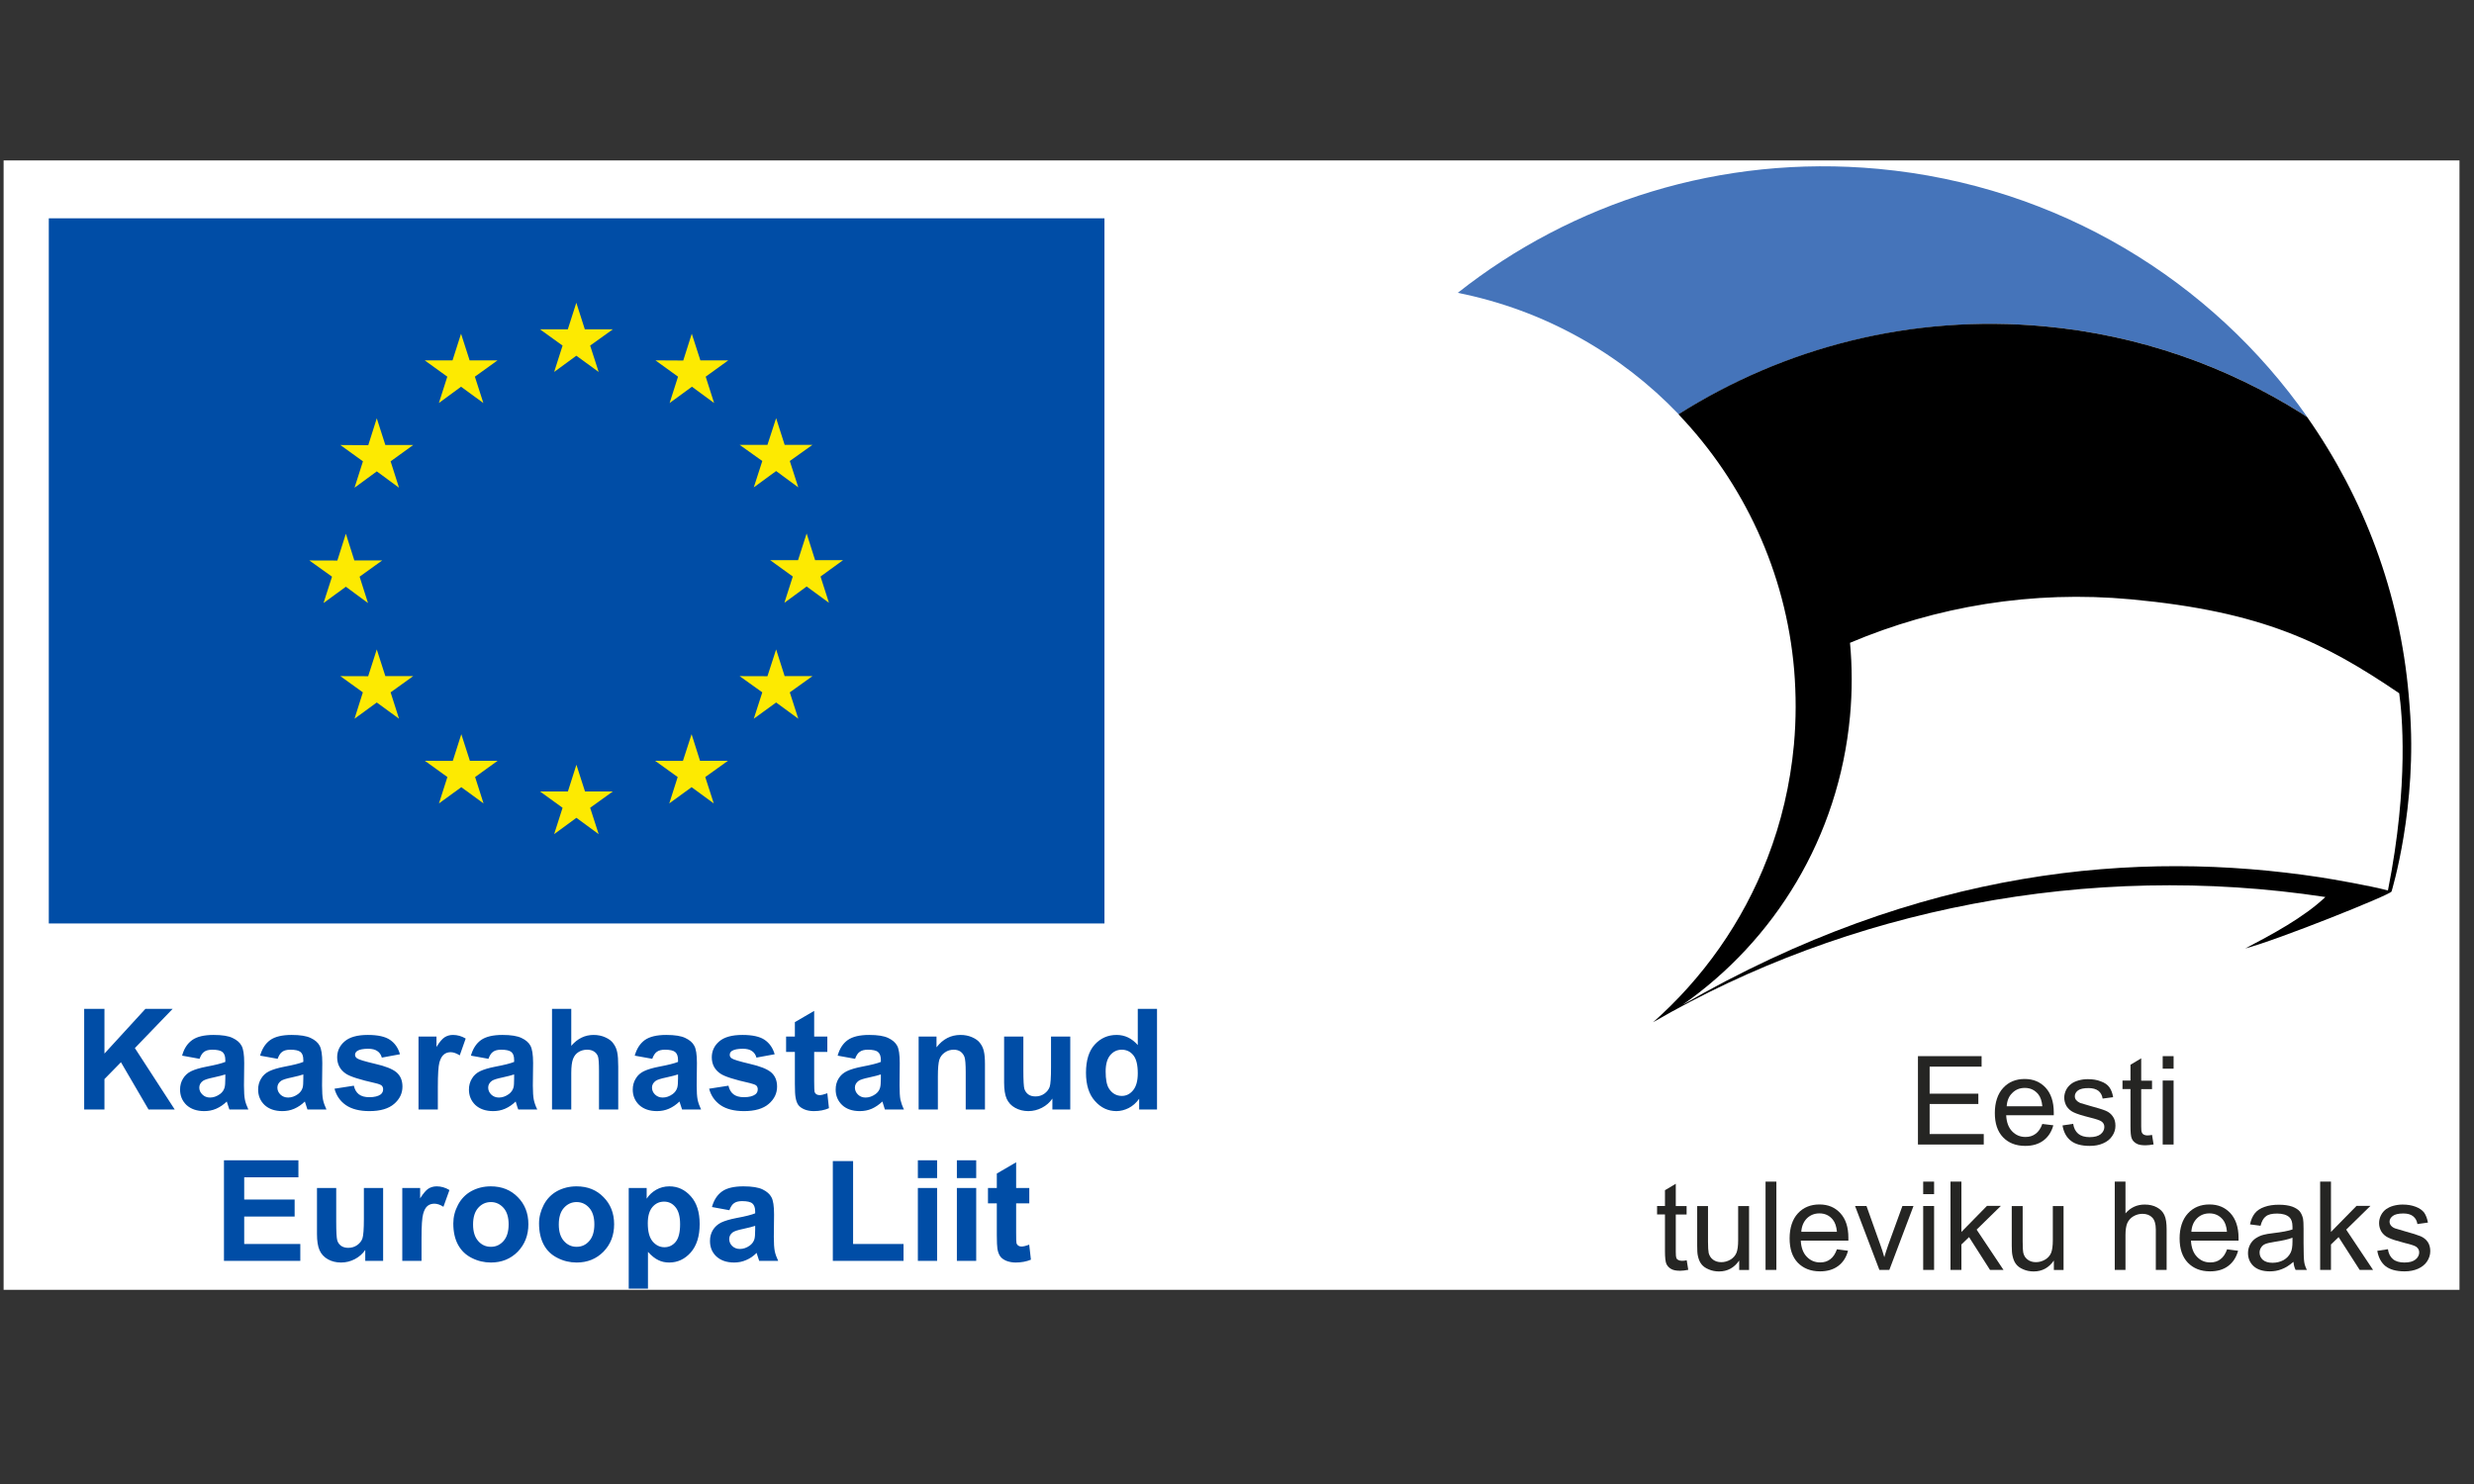
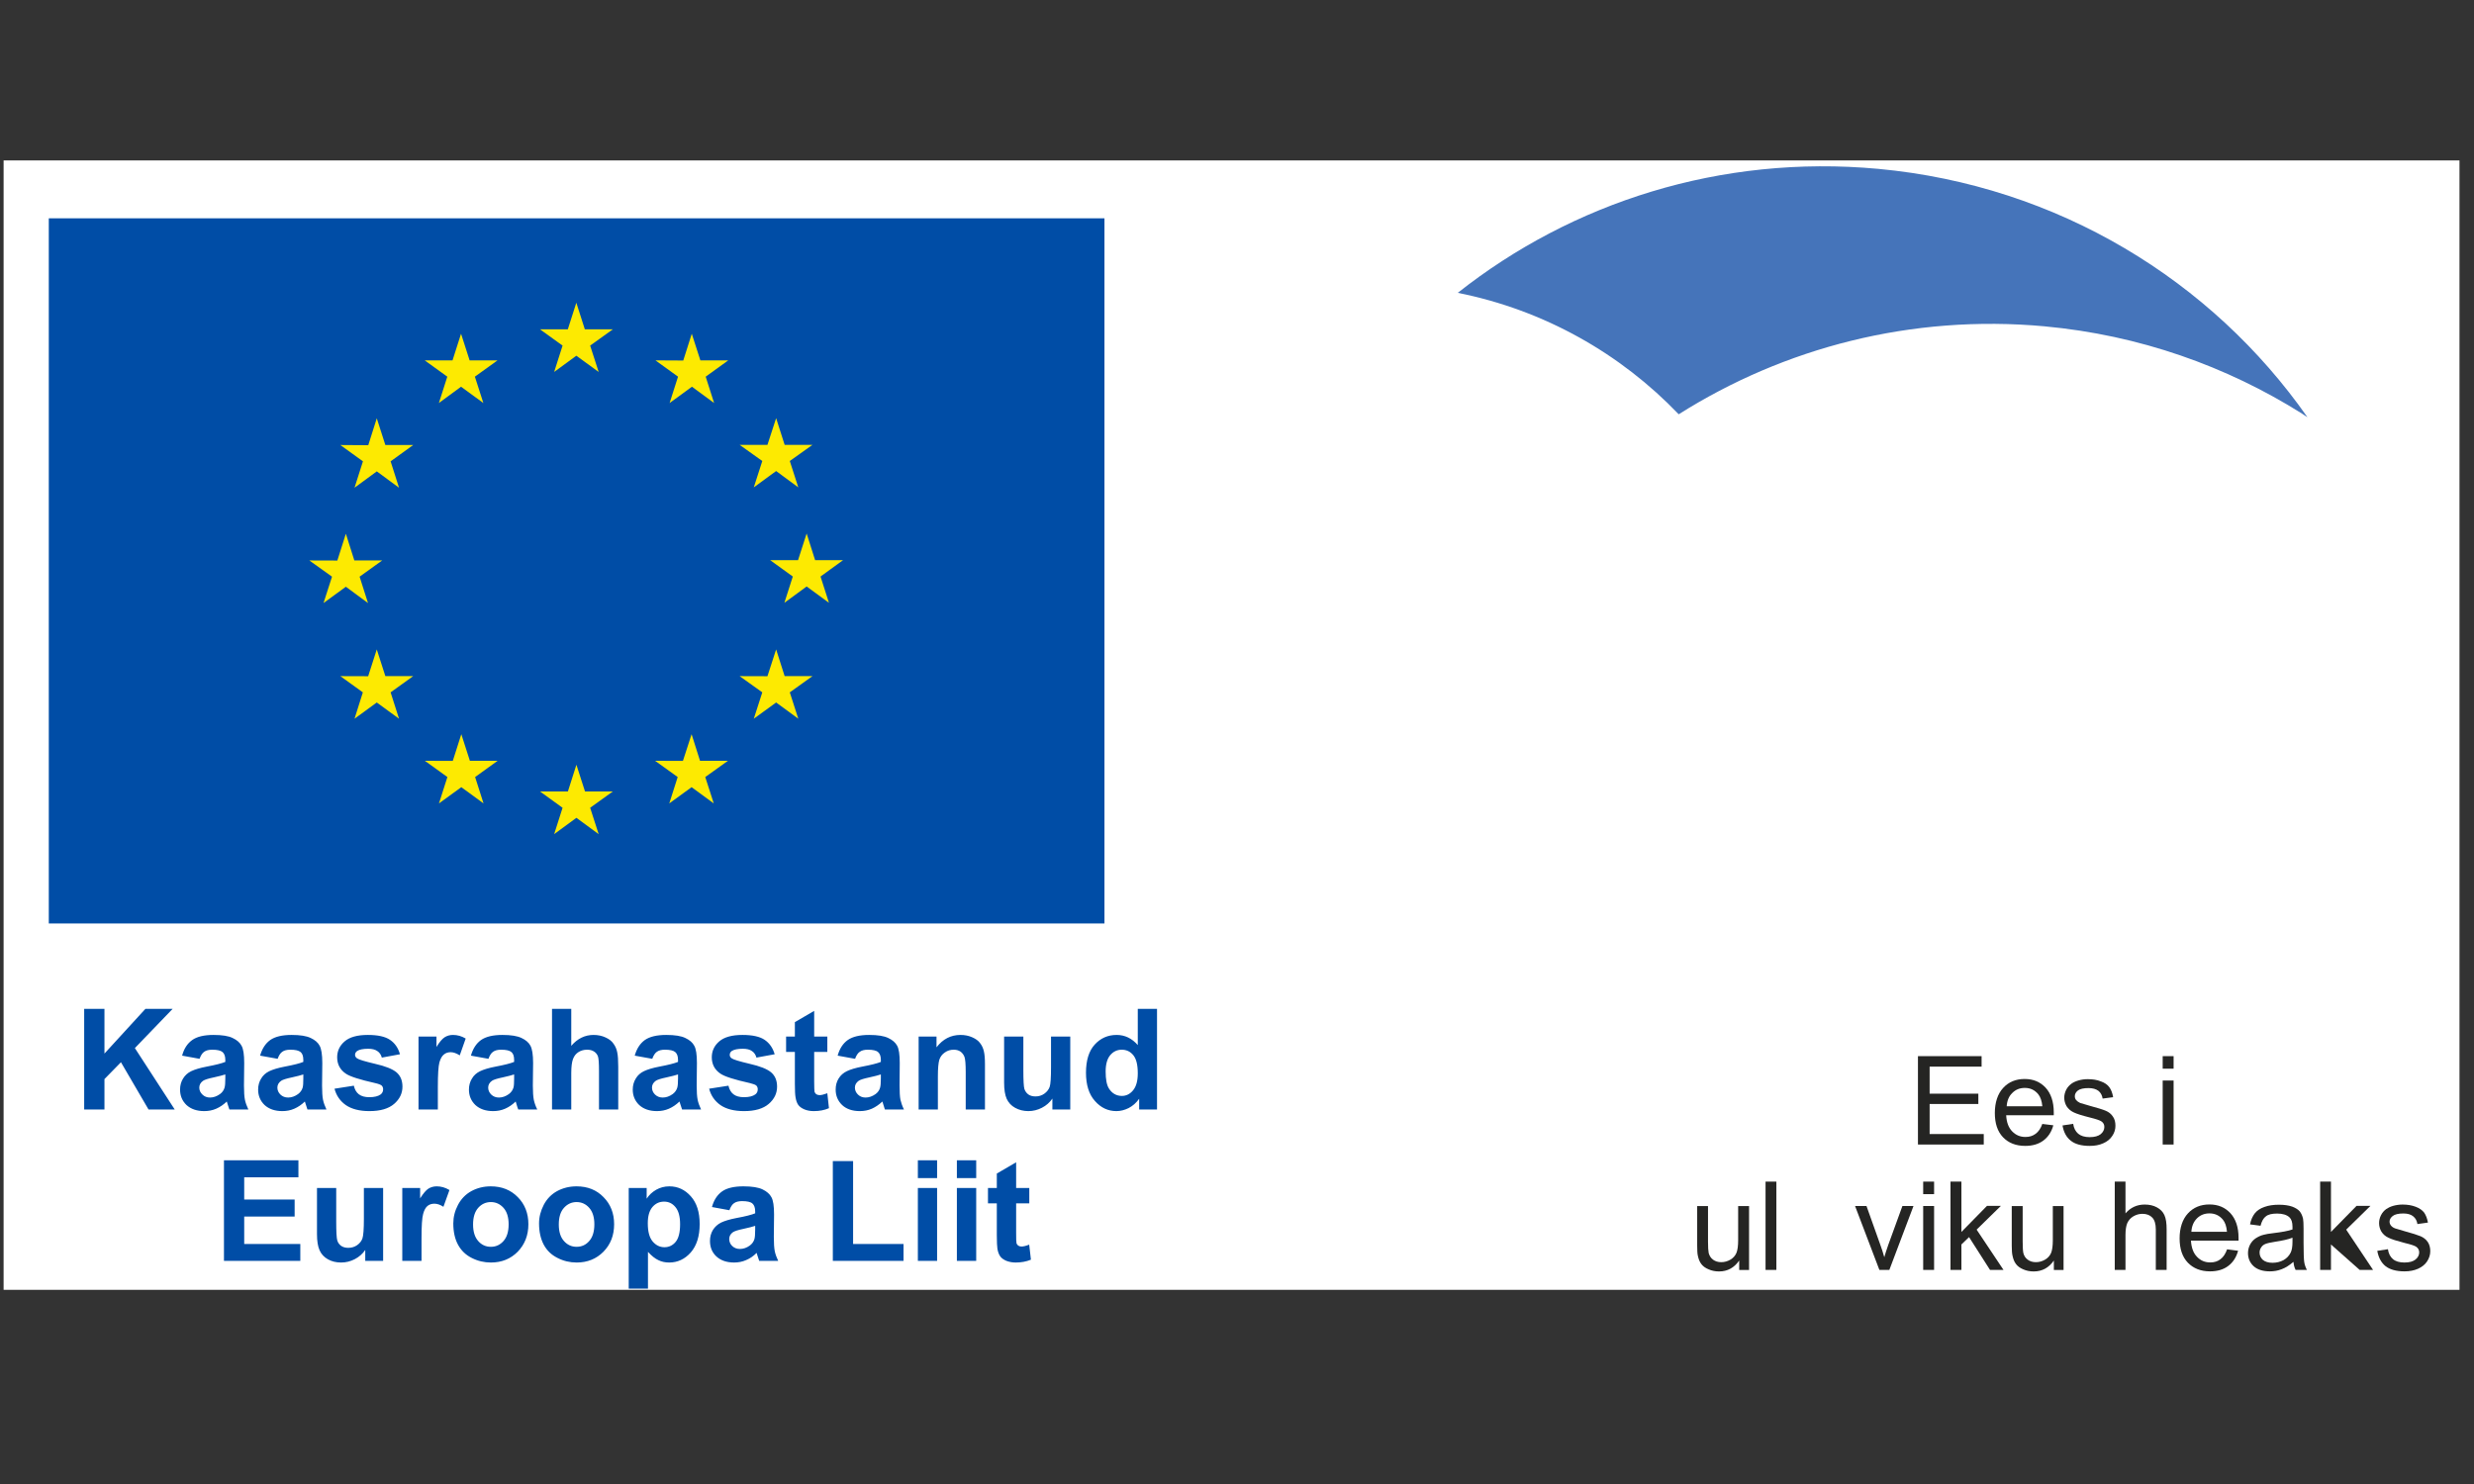
<svg xmlns="http://www.w3.org/2000/svg" width="150" zoomAndPan="magnify" viewBox="0 0 112.5 67.5" height="90" preserveAspectRatio="xMidYMid meet" version="1.0">
  <rect x="0" y="0" width="112.5" height="67.5" fill="#333333" stroke="none" />
  <defs>
    <clipPath id="dd0092b4ca">
      <path d="M 0.164 7.297 L 111.84 7.297 L 111.84 58.668 L 0.164 58.668 Z M 0.164 7.297 " clip-rule="nonzero" />
    </clipPath>
    <clipPath id="12c7e40ede">
      <path d="M 66 7.297 L 105 7.297 L 105 19 L 66 19 Z M 66 7.297 " clip-rule="nonzero" />
    </clipPath>
    <clipPath id="99a1555f5f">
      <path d="M 10 52 L 47 52 L 47 58.668 L 10 58.668 Z M 10 52 " clip-rule="nonzero" />
    </clipPath>
  </defs>
  <g clip-path="url(#dd0092b4ca)">
    <rect x="-11.25" width="135" fill="#ffffff" y="-6.75" height="81" fill-opacity="1" />
  </g>
  <g clip-path="url(#12c7e40ede)">
    <path fill="#4574ba" d="M 92.98 14.844 C 97.285 15.242 101.25 16.656 104.684 18.816 C 104.684 18.816 104.781 18.887 104.926 18.977 C 100.586 12.777 93.598 8.441 85.406 7.68 C 78.238 7.02 71.48 9.215 66.289 13.32 C 70.23 14.105 73.699 16.09 76.336 18.844 C 81.121 15.82 86.91 14.285 92.988 14.844 " fill-opacity="1" fill-rule="evenodd" />
  </g>
-   <path fill="#000000" d="M 109.574 32.141 C 109.57 32.055 109.539 31.688 109.531 31.613 C 109.129 26.984 107.496 22.652 104.918 18.977 C 104.777 18.887 104.684 18.824 104.68 18.816 C 101.25 16.656 97.281 15.242 92.977 14.844 C 86.898 14.281 81.113 15.812 76.324 18.844 C 79.285 21.945 81.207 26.016 81.586 30.48 C 81.676 31.594 81.68 32.727 81.574 33.883 C 81.406 35.688 80.996 37.414 80.375 39.016 C 79.246 41.953 77.422 44.516 75.129 46.535 L 75.172 46.496 C 83.996 41.371 94.949 39.16 105.742 40.801 C 104.766 41.73 103.293 42.516 102.098 43.141 C 103.551 42.762 108.684 40.707 108.75 40.551 C 108.75 40.551 109.945 36.668 109.574 32.145 " fill-opacity="1" fill-rule="evenodd" />
  <path fill="#ffffff" d="M 109.102 31.535 C 105.684 29.215 102.867 27.816 96.918 27.262 C 92.395 26.84 88.031 27.586 84.125 29.238 C 84.227 30.328 84.23 31.449 84.125 32.582 C 83.613 38.086 80.699 42.773 76.508 45.707 C 87.34 39.465 97.184 38.633 105.523 39.906 C 106.078 39.992 107.793 40.289 108.586 40.504 C 109.559 35.609 109.219 32.375 109.098 31.527 " fill-opacity="1" fill-rule="evenodd" />
  <path fill="#252523" d="M 87.215 52.059 L 87.215 48.039 L 90.109 48.039 L 90.109 48.516 L 87.746 48.516 L 87.746 49.746 L 89.961 49.746 L 89.961 50.215 L 87.746 50.215 L 87.746 51.582 L 90.207 51.582 L 90.207 52.059 Z M 87.215 52.059 " fill-opacity="1" fill-rule="nonzero" />
  <path fill="#252523" d="M 92.859 51.121 L 93.371 51.184 C 93.289 51.48 93.141 51.711 92.922 51.875 C 92.703 52.039 92.43 52.121 92.094 52.121 C 91.668 52.121 91.332 51.988 91.082 51.727 C 90.832 51.465 90.711 51.098 90.711 50.625 C 90.711 50.148 90.84 49.754 91.09 49.484 C 91.34 49.211 91.668 49.078 92.066 49.078 C 92.465 49.078 92.773 49.211 93.02 49.473 C 93.262 49.738 93.391 50.113 93.391 50.594 C 93.391 50.625 93.391 50.668 93.391 50.727 L 91.227 50.727 C 91.242 51.043 91.332 51.289 91.5 51.461 C 91.664 51.629 91.859 51.715 92.105 51.715 C 92.285 51.715 92.438 51.668 92.566 51.57 C 92.695 51.477 92.797 51.328 92.871 51.121 M 91.25 50.32 L 92.871 50.32 C 92.848 50.074 92.785 49.895 92.684 49.77 C 92.523 49.578 92.324 49.484 92.074 49.484 C 91.848 49.484 91.656 49.559 91.504 49.715 C 91.348 49.863 91.266 50.07 91.25 50.32 Z M 91.25 50.32 " fill-opacity="1" fill-rule="nonzero" />
  <path fill="#252523" d="M 93.789 51.191 L 94.273 51.117 C 94.301 51.312 94.379 51.461 94.5 51.566 C 94.621 51.668 94.797 51.723 95.02 51.723 C 95.246 51.723 95.414 51.676 95.527 51.586 C 95.637 51.492 95.691 51.383 95.691 51.258 C 95.691 51.148 95.645 51.062 95.547 51 C 95.48 50.957 95.312 50.898 95.043 50.832 C 94.684 50.742 94.434 50.664 94.293 50.594 C 94.156 50.531 94.051 50.434 93.973 50.316 C 93.906 50.199 93.867 50.066 93.867 49.926 C 93.867 49.801 93.902 49.676 93.957 49.566 C 94.016 49.453 94.098 49.363 94.199 49.289 C 94.273 49.234 94.379 49.184 94.512 49.145 C 94.645 49.105 94.789 49.086 94.938 49.086 C 95.164 49.086 95.363 49.117 95.535 49.188 C 95.711 49.25 95.836 49.34 95.918 49.453 C 96 49.566 96.059 49.715 96.09 49.906 L 95.613 49.969 C 95.59 49.82 95.527 49.703 95.422 49.617 C 95.312 49.535 95.164 49.492 94.973 49.492 C 94.75 49.492 94.586 49.527 94.488 49.602 C 94.395 49.676 94.348 49.762 94.348 49.863 C 94.348 49.926 94.367 49.984 94.406 50.035 C 94.449 50.086 94.508 50.129 94.59 50.168 C 94.641 50.184 94.789 50.227 95.027 50.297 C 95.371 50.391 95.617 50.465 95.754 50.523 C 95.895 50.582 96 50.668 96.078 50.785 C 96.16 50.898 96.195 51.039 96.195 51.207 C 96.195 51.371 96.148 51.527 96.051 51.668 C 95.957 51.812 95.82 51.926 95.637 52.004 C 95.457 52.086 95.254 52.121 95.027 52.121 C 94.648 52.121 94.363 52.043 94.168 51.887 C 93.969 51.734 93.84 51.5 93.789 51.191 Z M 93.789 51.191 " fill-opacity="1" fill-rule="nonzero" />
-   <path fill="#252523" d="M 97.859 51.617 L 97.93 52.055 C 97.793 52.078 97.668 52.094 97.559 52.094 C 97.375 52.094 97.238 52.07 97.145 52.012 C 97.047 51.953 96.973 51.879 96.938 51.785 C 96.895 51.695 96.879 51.5 96.879 51.207 L 96.879 49.535 L 96.516 49.535 L 96.516 49.148 L 96.879 49.148 L 96.879 48.43 L 97.367 48.137 L 97.367 49.156 L 97.859 49.156 L 97.859 49.539 L 97.367 49.539 L 97.367 51.238 C 97.367 51.375 97.375 51.469 97.395 51.508 C 97.41 51.551 97.441 51.586 97.477 51.605 C 97.516 51.625 97.574 51.645 97.648 51.645 C 97.703 51.645 97.777 51.637 97.867 51.621 " fill-opacity="1" fill-rule="nonzero" />
  <path fill="#252523" d="M 98.344 48.039 L 98.84 48.039 L 98.84 48.609 L 98.344 48.609 Z M 98.344 49.148 L 98.84 49.148 L 98.84 52.059 L 98.344 52.059 Z M 98.344 49.148 " fill-opacity="1" fill-rule="nonzero" />
-   <path fill="#252523" d="M 76.699 57.32 L 76.77 57.758 C 76.633 57.785 76.508 57.801 76.398 57.801 C 76.219 57.801 76.078 57.773 75.984 57.715 C 75.887 57.656 75.82 57.582 75.777 57.492 C 75.734 57.402 75.711 57.203 75.711 56.91 L 75.711 55.238 L 75.352 55.238 L 75.352 54.855 L 75.711 54.855 L 75.711 54.137 L 76.203 53.844 L 76.203 54.859 L 76.695 54.859 L 76.695 55.242 L 76.203 55.242 L 76.203 56.941 C 76.203 57.082 76.211 57.172 76.227 57.215 C 76.242 57.258 76.273 57.289 76.312 57.309 C 76.352 57.332 76.41 57.348 76.484 57.348 C 76.535 57.348 76.609 57.344 76.699 57.324 " fill-opacity="1" fill-rule="nonzero" />
  <path fill="#252523" d="M 79.086 57.762 L 79.086 57.336 C 78.859 57.664 78.555 57.832 78.168 57.832 C 78 57.832 77.84 57.801 77.691 57.734 C 77.539 57.672 77.43 57.586 77.359 57.488 C 77.285 57.391 77.238 57.266 77.207 57.121 C 77.184 57.027 77.176 56.871 77.176 56.66 L 77.176 54.859 L 77.668 54.859 L 77.668 56.473 C 77.668 56.734 77.68 56.902 77.699 56.996 C 77.734 57.121 77.797 57.223 77.898 57.297 C 78 57.371 78.121 57.41 78.27 57.41 C 78.418 57.41 78.555 57.371 78.684 57.297 C 78.812 57.223 78.906 57.117 78.961 56.988 C 79.012 56.863 79.039 56.668 79.039 56.418 L 79.039 54.859 L 79.535 54.859 L 79.535 57.766 L 79.094 57.766 Z M 79.086 57.762 " fill-opacity="1" fill-rule="nonzero" />
  <path fill="#252523" d="M 80.777 53.746 L 80.285 53.746 L 80.285 57.762 L 80.777 57.762 Z M 80.777 53.746 " fill-opacity="1" fill-rule="nonzero" />
-   <path fill="#252523" d="M 83.527 56.824 L 84.035 56.891 C 83.957 57.188 83.809 57.418 83.59 57.582 C 83.371 57.746 83.094 57.828 82.762 57.828 C 82.336 57.828 82 57.691 81.75 57.434 C 81.5 57.172 81.379 56.805 81.379 56.328 C 81.379 55.855 81.504 55.461 81.754 55.191 C 82.004 54.918 82.336 54.785 82.734 54.785 C 83.133 54.785 83.441 54.918 83.684 55.18 C 83.93 55.445 84.051 55.816 84.051 56.297 C 84.051 56.328 84.051 56.371 84.051 56.43 L 81.887 56.43 C 81.902 56.75 81.996 56.996 82.16 57.164 C 82.324 57.336 82.527 57.422 82.766 57.422 C 82.945 57.422 83.102 57.375 83.227 57.277 C 83.355 57.184 83.457 57.031 83.531 56.824 M 81.91 56.027 L 83.531 56.027 C 83.508 55.781 83.445 55.602 83.344 55.477 C 83.191 55.285 82.984 55.191 82.734 55.191 C 82.512 55.191 82.32 55.266 82.164 55.418 C 82.012 55.574 81.926 55.777 81.91 56.027 Z M 81.91 56.027 " fill-opacity="1" fill-rule="nonzero" />
  <path fill="#252523" d="M 85.461 57.762 L 84.355 54.855 L 84.875 54.855 L 85.496 56.598 C 85.566 56.781 85.625 56.98 85.684 57.184 C 85.727 57.027 85.789 56.848 85.863 56.629 L 86.508 54.855 L 87.012 54.855 L 85.914 57.762 L 85.453 57.762 Z M 85.461 57.762 " fill-opacity="1" fill-rule="nonzero" />
  <path fill="#252523" d="M 87.453 53.746 L 87.949 53.746 L 87.949 54.316 L 87.453 54.316 Z M 87.453 54.855 L 87.949 54.855 L 87.949 57.762 L 87.453 57.762 Z M 87.453 54.855 " fill-opacity="1" fill-rule="nonzero" />
  <path fill="#252523" d="M 88.695 57.762 L 88.695 53.746 L 89.191 53.746 L 89.191 56.035 L 90.355 54.848 L 90.988 54.848 L 89.883 55.93 L 91.105 57.762 L 90.492 57.762 L 89.539 56.27 L 89.191 56.605 L 89.191 57.762 Z M 88.695 57.762 " fill-opacity="1" fill-rule="nonzero" />
  <path fill="#252523" d="M 93.395 57.762 L 93.395 57.336 C 93.168 57.664 92.863 57.832 92.477 57.832 C 92.305 57.832 92.145 57.801 91.996 57.734 C 91.848 57.672 91.738 57.586 91.668 57.488 C 91.594 57.391 91.547 57.266 91.516 57.121 C 91.492 57.027 91.48 56.871 91.48 56.66 L 91.48 54.859 L 91.977 54.859 L 91.977 56.473 C 91.977 56.734 91.988 56.902 92.008 56.996 C 92.039 57.121 92.105 57.223 92.207 57.297 C 92.305 57.371 92.43 57.41 92.578 57.41 C 92.727 57.41 92.863 57.371 92.992 57.297 C 93.121 57.223 93.215 57.117 93.27 56.988 C 93.32 56.863 93.348 56.668 93.348 56.418 L 93.348 54.859 L 93.836 54.859 L 93.836 57.766 L 93.395 57.766 Z M 93.395 57.762 " fill-opacity="1" fill-rule="nonzero" />
  <path fill="#252523" d="M 96.164 57.762 L 96.164 53.746 L 96.652 53.746 L 96.652 55.191 C 96.883 54.922 97.176 54.789 97.527 54.789 C 97.738 54.789 97.926 54.832 98.082 54.918 C 98.242 55.004 98.355 55.121 98.422 55.27 C 98.492 55.418 98.523 55.637 98.523 55.918 L 98.523 57.762 L 98.031 57.762 L 98.031 55.918 C 98.031 55.676 97.977 55.492 97.871 55.383 C 97.766 55.27 97.617 55.211 97.418 55.211 C 97.277 55.211 97.137 55.25 97.012 55.324 C 96.883 55.398 96.793 55.504 96.734 55.633 C 96.68 55.762 96.652 55.941 96.652 56.172 L 96.652 57.762 Z M 96.164 57.762 " fill-opacity="1" fill-rule="nonzero" />
  <path fill="#252523" d="M 101.262 56.824 L 101.773 56.891 C 101.691 57.188 101.543 57.418 101.324 57.582 C 101.109 57.746 100.832 57.828 100.496 57.828 C 100.07 57.828 99.738 57.691 99.488 57.434 C 99.238 57.172 99.113 56.805 99.113 56.328 C 99.113 55.855 99.242 55.461 99.492 55.191 C 99.742 54.918 100.07 54.785 100.469 54.785 C 100.867 54.785 101.176 54.918 101.422 55.18 C 101.664 55.445 101.793 55.816 101.793 56.297 C 101.793 56.328 101.793 56.371 101.793 56.43 L 99.629 56.43 C 99.648 56.75 99.738 56.996 99.902 57.164 C 100.066 57.336 100.262 57.422 100.508 57.422 C 100.688 57.422 100.844 57.375 100.969 57.277 C 101.098 57.184 101.199 57.031 101.273 56.824 M 99.648 56.027 L 101.266 56.027 C 101.246 55.781 101.184 55.602 101.082 55.477 C 100.922 55.285 100.719 55.191 100.469 55.191 C 100.246 55.191 100.055 55.266 99.902 55.418 C 99.746 55.574 99.664 55.777 99.648 56.027 Z M 99.648 56.027 " fill-opacity="1" fill-rule="nonzero" />
  <path fill="#252523" d="M 104.281 57.402 C 104.102 57.555 103.926 57.668 103.754 57.73 C 103.586 57.797 103.406 57.828 103.215 57.828 C 102.895 57.828 102.648 57.746 102.48 57.594 C 102.309 57.438 102.223 57.234 102.223 56.996 C 102.223 56.852 102.258 56.723 102.32 56.605 C 102.383 56.488 102.469 56.395 102.574 56.324 C 102.684 56.254 102.801 56.195 102.934 56.164 C 103.027 56.137 103.172 56.113 103.367 56.09 C 103.766 56.043 104.059 55.988 104.246 55.922 C 104.246 55.852 104.246 55.809 104.246 55.793 C 104.246 55.59 104.195 55.449 104.105 55.367 C 103.98 55.254 103.793 55.199 103.547 55.199 C 103.312 55.199 103.145 55.238 103.039 55.324 C 102.926 55.402 102.848 55.547 102.793 55.754 L 102.316 55.691 C 102.355 55.484 102.434 55.316 102.531 55.191 C 102.633 55.062 102.777 54.965 102.969 54.898 C 103.16 54.828 103.379 54.797 103.629 54.797 C 103.879 54.797 104.074 54.828 104.234 54.883 C 104.387 54.941 104.504 55.016 104.574 55.098 C 104.648 55.191 104.695 55.301 104.727 55.434 C 104.742 55.52 104.75 55.668 104.75 55.887 L 104.75 56.543 C 104.75 57 104.762 57.293 104.781 57.41 C 104.801 57.535 104.844 57.652 104.902 57.762 L 104.387 57.762 C 104.336 57.66 104.301 57.539 104.293 57.406 M 104.246 56.297 C 104.062 56.371 103.797 56.43 103.441 56.484 C 103.238 56.516 103.098 56.547 103.012 56.582 C 102.926 56.617 102.863 56.672 102.82 56.742 C 102.773 56.809 102.75 56.891 102.75 56.973 C 102.75 57.109 102.801 57.215 102.898 57.305 C 103 57.391 103.145 57.438 103.336 57.438 C 103.527 57.438 103.691 57.395 103.84 57.316 C 103.988 57.23 104.094 57.117 104.164 56.973 C 104.219 56.863 104.246 56.699 104.246 56.48 Z M 104.246 56.297 " fill-opacity="1" fill-rule="nonzero" />
-   <path fill="#252523" d="M 105.504 57.762 L 105.504 53.746 L 105.996 53.746 L 105.996 56.035 L 107.16 54.848 L 107.793 54.848 L 106.688 55.93 L 107.91 57.762 L 107.301 57.762 L 106.344 56.27 L 105.996 56.605 L 105.996 57.762 Z M 105.504 57.762 " fill-opacity="1" fill-rule="nonzero" />
+   <path fill="#252523" d="M 105.504 57.762 L 105.504 53.746 L 105.996 53.746 L 105.996 56.035 L 107.16 54.848 L 107.793 54.848 L 106.688 55.93 L 107.91 57.762 L 107.301 57.762 L 105.996 56.605 L 105.996 57.762 Z M 105.504 57.762 " fill-opacity="1" fill-rule="nonzero" />
  <path fill="#252523" d="M 108.102 56.895 L 108.586 56.82 C 108.613 57.016 108.691 57.168 108.816 57.273 C 108.938 57.375 109.113 57.426 109.336 57.426 C 109.559 57.426 109.73 57.379 109.84 57.289 C 109.953 57.199 110.008 57.086 110.008 56.965 C 110.008 56.852 109.957 56.766 109.863 56.703 C 109.793 56.66 109.629 56.602 109.359 56.539 C 108.996 56.445 108.746 56.367 108.609 56.297 C 108.469 56.234 108.363 56.137 108.289 56.02 C 108.219 55.902 108.184 55.77 108.184 55.633 C 108.184 55.504 108.215 55.383 108.273 55.27 C 108.332 55.156 108.41 55.066 108.512 54.992 C 108.586 54.941 108.691 54.887 108.824 54.848 C 108.957 54.812 109.102 54.789 109.25 54.789 C 109.48 54.789 109.676 54.824 109.852 54.891 C 110.027 54.957 110.148 55.047 110.234 55.156 C 110.312 55.27 110.371 55.418 110.406 55.609 L 109.926 55.676 C 109.906 55.527 109.84 55.41 109.734 55.324 C 109.629 55.238 109.48 55.195 109.289 55.195 C 109.066 55.195 108.898 55.234 108.805 55.309 C 108.711 55.383 108.66 55.469 108.66 55.566 C 108.66 55.633 108.684 55.691 108.719 55.738 C 108.762 55.793 108.82 55.836 108.906 55.871 C 108.953 55.887 109.102 55.93 109.34 56 C 109.688 56.094 109.93 56.172 110.07 56.23 C 110.207 56.289 110.312 56.371 110.395 56.488 C 110.473 56.602 110.512 56.746 110.512 56.91 C 110.512 57.074 110.461 57.23 110.367 57.375 C 110.273 57.52 110.133 57.629 109.953 57.711 C 109.773 57.789 109.57 57.828 109.34 57.828 C 108.965 57.828 108.676 57.746 108.48 57.594 C 108.285 57.438 108.156 57.203 108.102 56.895 Z M 108.102 56.895 " fill-opacity="1" fill-rule="nonzero" />
  <path fill="#ffffff" d="M 51.184 9 L 1.258 9 L 1.258 42.984 L 51.184 42.984 Z M 51.184 9 " fill-opacity="1" fill-rule="nonzero" />
  <path fill="#004da6" d="M 50.223 9.93 L 2.219 9.93 L 2.219 42.004 L 50.223 42.004 Z M 50.223 9.93 " fill-opacity="1" fill-rule="nonzero" />
  <path fill="#fdea01" d="M 25.199 16.918 L 26.207 16.18 L 27.223 16.918 L 26.836 15.719 L 27.867 14.98 L 26.594 14.98 L 26.207 13.77 L 25.82 14.98 L 24.555 14.98 L 25.582 15.719 Z M 25.199 16.918 " fill-opacity="1" fill-rule="nonzero" />
  <path fill="#fdea01" d="M 19.957 18.332 L 20.965 17.59 L 21.98 18.332 L 21.594 17.133 L 22.625 16.391 L 21.355 16.391 L 20.965 15.18 L 20.578 16.391 L 19.312 16.391 L 20.34 17.133 Z M 19.957 18.332 " fill-opacity="1" fill-rule="nonzero" />
  <path fill="#fdea01" d="M 17.133 19.027 L 16.746 20.25 L 15.477 20.242 L 16.504 20.984 L 16.121 22.184 L 17.133 21.441 L 18.145 22.184 L 17.762 20.984 L 18.789 20.242 L 17.523 20.242 Z M 17.133 19.027 " fill-opacity="1" fill-rule="nonzero" />
  <path fill="#fdea01" d="M 15.727 26.688 L 16.734 27.43 L 16.352 26.23 L 17.379 25.492 L 16.113 25.492 L 15.727 24.277 L 15.34 25.496 L 14.066 25.492 L 15.098 26.23 L 14.711 27.43 Z M 15.727 26.688 " fill-opacity="1" fill-rule="nonzero" />
  <path fill="#fdea01" d="M 17.523 30.754 L 17.133 29.539 L 16.742 30.758 L 15.477 30.754 L 16.5 31.492 L 16.121 32.691 L 17.133 31.953 L 18.145 32.691 L 17.762 31.492 L 18.789 30.754 Z M 17.523 30.754 " fill-opacity="1" fill-rule="nonzero" />
  <path fill="#fdea01" d="M 21.367 34.605 L 20.977 33.395 L 20.59 34.609 L 19.32 34.605 L 20.344 35.344 L 19.961 36.543 L 20.977 35.805 L 21.988 36.543 L 21.605 35.344 L 22.629 34.605 Z M 21.367 34.605 " fill-opacity="1" fill-rule="nonzero" />
  <path fill="#fdea01" d="M 26.602 36 L 26.211 34.785 L 25.824 36 L 24.555 36 L 25.582 36.742 L 25.199 37.941 L 26.211 37.199 L 27.223 37.941 L 26.836 36.742 L 27.867 36 Z M 26.602 36 " fill-opacity="1" fill-rule="nonzero" />
  <path fill="#fdea01" d="M 31.832 34.605 L 31.449 33.395 L 31.055 34.609 L 29.789 34.605 L 30.816 35.344 L 30.434 36.543 L 31.449 35.805 L 32.457 36.543 L 32.07 35.344 L 33.102 34.605 Z M 31.832 34.605 " fill-opacity="1" fill-rule="nonzero" />
  <path fill="#fdea01" d="M 35.68 30.754 L 35.293 29.539 L 34.898 30.758 L 33.633 30.754 L 34.664 31.492 L 34.277 32.691 L 35.293 31.953 L 36.301 32.691 L 35.914 31.492 L 36.945 30.754 Z M 35.68 30.754 " fill-opacity="1" fill-rule="nonzero" />
  <path fill="#fdea01" d="M 38.336 25.48 L 37.066 25.48 L 36.68 24.266 L 36.289 25.48 L 35.023 25.48 L 36.051 26.223 L 35.668 27.418 L 36.68 26.676 L 37.695 27.418 L 37.312 26.223 Z M 38.336 25.48 " fill-opacity="1" fill-rule="nonzero" />
  <path fill="#fdea01" d="M 34.277 22.168 L 35.293 21.426 L 36.301 22.168 L 35.914 20.969 L 36.945 20.234 L 35.68 20.234 L 35.293 19.02 L 34.898 20.234 L 33.633 20.234 L 34.664 20.969 Z M 34.277 22.168 " fill-opacity="1" fill-rule="nonzero" />
  <path fill="#fdea01" d="M 31.457 15.18 L 31.07 16.398 L 29.805 16.391 L 30.832 17.133 L 30.449 18.332 L 31.465 17.59 L 32.473 18.332 L 32.09 17.133 L 33.117 16.391 L 31.848 16.391 Z M 31.457 15.18 " fill-opacity="1" fill-rule="nonzero" />
  <path fill="#004da6" d="M 3.828 50.465 L 3.828 45.887 L 4.75 45.887 L 4.75 47.922 L 6.613 45.887 L 7.852 45.887 L 6.133 47.672 L 7.945 50.465 L 6.754 50.465 L 5.5 48.316 L 4.75 49.082 L 4.75 50.465 Z M 9.074 48.16 L 8.281 48.016 C 8.367 47.695 8.523 47.461 8.742 47.305 C 8.957 47.152 9.281 47.074 9.711 47.074 C 10.102 47.074 10.395 47.121 10.582 47.215 C 10.773 47.305 10.91 47.422 10.984 47.566 C 11.066 47.707 11.105 47.969 11.105 48.352 L 11.094 49.375 C 11.094 49.664 11.109 49.883 11.137 50.02 C 11.164 50.156 11.219 50.305 11.293 50.465 L 10.43 50.465 C 10.406 50.406 10.379 50.32 10.344 50.203 C 10.328 50.152 10.32 50.117 10.312 50.102 C 10.164 50.246 10.004 50.355 9.832 50.43 C 9.664 50.504 9.48 50.539 9.289 50.539 C 8.949 50.539 8.68 50.445 8.48 50.262 C 8.285 50.074 8.188 49.84 8.188 49.559 C 8.188 49.371 8.234 49.203 8.324 49.059 C 8.414 48.91 8.535 48.801 8.695 48.723 C 8.859 48.645 9.09 48.574 9.395 48.516 C 9.805 48.438 10.086 48.367 10.246 48.301 L 10.246 48.215 C 10.246 48.043 10.203 47.926 10.121 47.855 C 10.035 47.781 9.879 47.746 9.648 47.746 C 9.492 47.746 9.371 47.777 9.285 47.84 C 9.199 47.898 9.129 48.008 9.074 48.16 Z M 10.246 48.871 C 10.133 48.91 9.953 48.953 9.711 49.008 C 9.469 49.059 9.309 49.109 9.234 49.16 C 9.121 49.242 9.062 49.344 9.062 49.469 C 9.062 49.59 9.109 49.695 9.203 49.785 C 9.293 49.875 9.41 49.922 9.551 49.922 C 9.707 49.922 9.859 49.867 10 49.766 C 10.109 49.688 10.176 49.59 10.211 49.473 C 10.234 49.398 10.246 49.258 10.246 49.047 Z M 12.625 48.16 L 11.828 48.016 C 11.918 47.695 12.074 47.461 12.289 47.305 C 12.508 47.152 12.832 47.074 13.262 47.074 C 13.652 47.074 13.941 47.121 14.133 47.215 C 14.324 47.305 14.461 47.422 14.535 47.566 C 14.613 47.707 14.656 47.969 14.656 48.352 L 14.645 49.375 C 14.645 49.664 14.66 49.883 14.688 50.02 C 14.715 50.156 14.77 50.305 14.844 50.465 L 13.98 50.465 C 13.957 50.406 13.93 50.32 13.895 50.203 C 13.879 50.152 13.871 50.117 13.863 50.102 C 13.715 50.246 13.555 50.355 13.383 50.43 C 13.215 50.504 13.031 50.539 12.84 50.539 C 12.5 50.539 12.23 50.445 12.031 50.262 C 11.836 50.074 11.738 49.84 11.738 49.559 C 11.738 49.371 11.785 49.203 11.875 49.059 C 11.961 48.91 12.086 48.801 12.246 48.723 C 12.41 48.645 12.641 48.574 12.945 48.516 C 13.355 48.438 13.637 48.367 13.793 48.301 L 13.793 48.215 C 13.793 48.043 13.754 47.926 13.672 47.855 C 13.586 47.781 13.43 47.746 13.199 47.746 C 13.043 47.746 12.922 47.777 12.836 47.84 C 12.75 47.898 12.68 48.008 12.625 48.16 Z M 13.793 48.871 C 13.684 48.91 13.504 48.953 13.262 49.008 C 13.02 49.059 12.859 49.109 12.785 49.16 C 12.672 49.242 12.613 49.344 12.613 49.469 C 12.613 49.59 12.66 49.695 12.75 49.785 C 12.844 49.875 12.961 49.922 13.102 49.922 C 13.258 49.922 13.41 49.867 13.551 49.766 C 13.656 49.688 13.727 49.59 13.762 49.473 C 13.785 49.398 13.793 49.258 13.793 49.047 Z M 15.211 49.52 L 16.09 49.383 C 16.129 49.555 16.203 49.684 16.316 49.773 C 16.434 49.863 16.59 49.906 16.797 49.906 C 17.023 49.906 17.195 49.863 17.309 49.781 C 17.383 49.723 17.422 49.645 17.422 49.547 C 17.422 49.48 17.402 49.426 17.359 49.379 C 17.316 49.34 17.219 49.301 17.066 49.266 C 16.363 49.109 15.914 48.965 15.727 48.836 C 15.465 48.66 15.332 48.41 15.332 48.09 C 15.332 47.805 15.445 47.562 15.672 47.367 C 15.898 47.172 16.25 47.074 16.727 47.074 C 17.18 47.074 17.516 47.148 17.734 47.297 C 17.953 47.445 18.105 47.66 18.188 47.953 L 17.363 48.105 C 17.328 47.977 17.262 47.875 17.16 47.809 C 17.062 47.738 16.922 47.703 16.742 47.703 C 16.512 47.703 16.344 47.738 16.246 47.801 C 16.18 47.848 16.145 47.906 16.145 47.98 C 16.145 48.043 16.176 48.094 16.234 48.137 C 16.312 48.195 16.586 48.277 17.051 48.387 C 17.516 48.492 17.844 48.621 18.027 48.773 C 18.211 48.93 18.301 49.148 18.301 49.426 C 18.301 49.73 18.176 49.992 17.922 50.211 C 17.668 50.43 17.293 50.539 16.797 50.539 C 16.348 50.539 15.988 50.445 15.727 50.266 C 15.465 50.082 15.293 49.832 15.211 49.52 Z M 19.91 50.465 L 19.031 50.465 L 19.031 47.148 L 19.848 47.148 L 19.848 47.621 C 19.984 47.398 20.109 47.25 20.219 47.18 C 20.332 47.109 20.457 47.074 20.602 47.074 C 20.801 47.074 20.992 47.129 21.176 47.238 L 20.906 48.004 C 20.758 47.91 20.621 47.859 20.492 47.859 C 20.371 47.859 20.266 47.895 20.184 47.965 C 20.098 48.031 20.031 48.152 19.98 48.328 C 19.934 48.504 19.91 48.875 19.91 49.441 Z M 22.211 48.16 L 21.414 48.016 C 21.504 47.695 21.66 47.461 21.875 47.305 C 22.094 47.152 22.418 47.074 22.848 47.074 C 23.238 47.074 23.527 47.121 23.719 47.215 C 23.91 47.305 24.047 47.422 24.121 47.566 C 24.199 47.707 24.242 47.969 24.242 48.352 L 24.23 49.375 C 24.23 49.664 24.246 49.883 24.273 50.02 C 24.301 50.156 24.352 50.305 24.43 50.465 L 23.566 50.465 C 23.543 50.406 23.512 50.32 23.48 50.203 C 23.465 50.152 23.457 50.117 23.449 50.102 C 23.301 50.246 23.141 50.355 22.969 50.43 C 22.801 50.504 22.617 50.539 22.426 50.539 C 22.086 50.539 21.816 50.445 21.617 50.262 C 21.422 50.074 21.324 49.84 21.324 49.559 C 21.324 49.371 21.371 49.203 21.461 49.059 C 21.547 48.91 21.672 48.801 21.832 48.723 C 21.996 48.645 22.227 48.574 22.531 48.516 C 22.941 48.438 23.223 48.367 23.379 48.301 L 23.379 48.215 C 23.379 48.043 23.34 47.926 23.258 47.855 C 23.172 47.781 23.016 47.746 22.785 47.746 C 22.629 47.746 22.508 47.777 22.422 47.84 C 22.336 47.898 22.266 48.008 22.211 48.16 Z M 23.379 48.871 C 23.27 48.91 23.09 48.953 22.848 49.008 C 22.605 49.059 22.445 49.109 22.371 49.16 C 22.258 49.242 22.199 49.344 22.199 49.469 C 22.199 49.59 22.246 49.695 22.336 49.785 C 22.43 49.875 22.547 49.922 22.688 49.922 C 22.844 49.922 22.996 49.867 23.137 49.766 C 23.242 49.688 23.312 49.59 23.348 49.473 C 23.371 49.398 23.379 49.258 23.379 49.047 Z M 25.977 45.887 L 25.977 47.57 C 26.262 47.238 26.598 47.074 26.992 47.074 C 27.191 47.074 27.375 47.113 27.535 47.188 C 27.699 47.262 27.82 47.355 27.898 47.473 C 27.984 47.59 28.039 47.719 28.066 47.859 C 28.098 48.004 28.113 48.223 28.113 48.52 L 28.113 50.465 L 27.238 50.465 L 27.238 48.711 C 27.238 48.367 27.223 48.145 27.191 48.051 C 27.156 47.957 27.098 47.883 27.012 47.828 C 26.93 47.773 26.824 47.746 26.699 47.746 C 26.551 47.746 26.422 47.781 26.309 47.852 C 26.195 47.922 26.109 48.027 26.055 48.172 C 26.004 48.312 25.977 48.523 25.977 48.805 L 25.977 50.465 L 25.102 50.465 L 25.102 45.887 Z M 29.66 48.16 L 28.863 48.016 C 28.953 47.695 29.109 47.461 29.324 47.305 C 29.543 47.152 29.867 47.074 30.297 47.074 C 30.688 47.074 30.98 47.121 31.168 47.215 C 31.359 47.305 31.496 47.422 31.57 47.566 C 31.652 47.707 31.691 47.969 31.691 48.352 L 31.68 49.375 C 31.68 49.664 31.695 49.883 31.723 50.02 C 31.75 50.156 31.805 50.305 31.879 50.465 L 31.016 50.465 C 30.992 50.406 30.965 50.32 30.93 50.203 C 30.914 50.152 30.906 50.117 30.898 50.102 C 30.75 50.246 30.59 50.355 30.418 50.43 C 30.25 50.504 30.066 50.539 29.875 50.539 C 29.535 50.539 29.266 50.445 29.066 50.262 C 28.871 50.074 28.773 49.84 28.773 49.559 C 28.773 49.371 28.82 49.203 28.91 49.059 C 28.996 48.91 29.121 48.801 29.281 48.723 C 29.445 48.645 29.676 48.574 29.98 48.516 C 30.391 48.438 30.672 48.367 30.832 48.301 L 30.832 48.215 C 30.832 48.043 30.789 47.926 30.707 47.855 C 30.621 47.781 30.465 47.746 30.234 47.746 C 30.078 47.746 29.957 47.777 29.871 47.84 C 29.785 47.898 29.715 48.008 29.66 48.16 Z M 30.832 48.871 C 30.719 48.91 30.539 48.953 30.297 49.008 C 30.055 49.059 29.895 49.109 29.82 49.16 C 29.707 49.242 29.648 49.344 29.648 49.469 C 29.648 49.59 29.695 49.695 29.785 49.785 C 29.879 49.875 29.996 49.922 30.137 49.922 C 30.293 49.922 30.445 49.867 30.586 49.766 C 30.691 49.688 30.762 49.59 30.797 49.473 C 30.82 49.398 30.832 49.258 30.832 49.047 Z M 32.246 49.52 L 33.125 49.383 C 33.164 49.555 33.238 49.684 33.352 49.773 C 33.469 49.863 33.629 49.906 33.832 49.906 C 34.059 49.906 34.23 49.863 34.344 49.781 C 34.422 49.723 34.457 49.645 34.457 49.547 C 34.457 49.48 34.438 49.426 34.395 49.379 C 34.352 49.34 34.254 49.301 34.105 49.266 C 33.398 49.109 32.949 48.965 32.762 48.836 C 32.5 48.66 32.367 48.41 32.367 48.09 C 32.367 47.805 32.48 47.562 32.707 47.367 C 32.934 47.172 33.285 47.074 33.762 47.074 C 34.215 47.074 34.551 47.148 34.77 47.297 C 34.988 47.445 35.141 47.66 35.227 47.953 L 34.398 48.105 C 34.363 47.977 34.297 47.875 34.195 47.809 C 34.098 47.738 33.961 47.703 33.777 47.703 C 33.547 47.703 33.383 47.738 33.281 47.801 C 33.215 47.848 33.184 47.906 33.184 47.98 C 33.184 48.043 33.211 48.094 33.27 48.137 C 33.348 48.195 33.621 48.277 34.086 48.387 C 34.551 48.492 34.879 48.621 35.062 48.773 C 35.246 48.93 35.336 49.148 35.336 49.426 C 35.336 49.73 35.211 49.992 34.957 50.211 C 34.703 50.43 34.328 50.539 33.832 50.539 C 33.383 50.539 33.023 50.445 32.762 50.266 C 32.5 50.082 32.328 49.832 32.246 49.52 Z M 37.621 47.148 L 37.621 47.848 L 37.023 47.848 L 37.023 49.184 C 37.023 49.453 37.031 49.613 37.039 49.66 C 37.055 49.703 37.078 49.738 37.117 49.77 C 37.16 49.797 37.211 49.812 37.27 49.812 C 37.348 49.812 37.465 49.785 37.621 49.727 L 37.695 50.406 C 37.492 50.496 37.262 50.539 37.004 50.539 C 36.844 50.539 36.703 50.512 36.578 50.461 C 36.449 50.406 36.355 50.336 36.297 50.254 C 36.238 50.168 36.199 50.055 36.176 49.91 C 36.156 49.809 36.145 49.602 36.145 49.293 L 36.145 47.848 L 35.746 47.848 L 35.746 47.148 L 36.145 47.148 L 36.145 46.492 L 37.023 45.98 L 37.023 47.148 Z M 38.883 48.16 L 38.09 48.016 C 38.18 47.695 38.332 47.461 38.551 47.305 C 38.77 47.152 39.094 47.074 39.523 47.074 C 39.914 47.074 40.203 47.121 40.395 47.215 C 40.586 47.305 40.719 47.422 40.797 47.566 C 40.875 47.707 40.914 47.969 40.914 48.352 L 40.906 49.375 C 40.906 49.664 40.918 49.883 40.945 50.02 C 40.977 50.156 41.027 50.305 41.105 50.465 L 40.238 50.465 C 40.215 50.406 40.188 50.32 40.156 50.203 C 40.141 50.152 40.129 50.117 40.125 50.102 C 39.973 50.246 39.812 50.355 39.645 50.43 C 39.473 50.504 39.293 50.539 39.098 50.539 C 38.758 50.539 38.488 50.445 38.293 50.262 C 38.098 50.074 38 49.84 38 49.559 C 38 49.371 38.043 49.203 38.133 49.059 C 38.223 48.91 38.348 48.801 38.508 48.723 C 38.668 48.645 38.902 48.574 39.203 48.516 C 39.613 48.438 39.898 48.367 40.055 48.301 L 40.055 48.215 C 40.055 48.043 40.012 47.926 39.93 47.855 C 39.848 47.781 39.691 47.746 39.461 47.746 C 39.305 47.746 39.184 47.777 39.098 47.84 C 39.008 47.898 38.938 48.008 38.883 48.16 Z M 40.055 48.871 C 39.941 48.91 39.766 48.953 39.523 49.008 C 39.281 49.059 39.121 49.109 39.047 49.16 C 38.934 49.242 38.875 49.344 38.875 49.469 C 38.875 49.59 38.922 49.695 39.012 49.785 C 39.102 49.875 39.219 49.922 39.359 49.922 C 39.52 49.922 39.668 49.867 39.812 49.766 C 39.918 49.688 39.988 49.59 40.02 49.473 C 40.043 49.398 40.055 49.258 40.055 49.047 Z M 44.789 50.465 L 43.914 50.465 L 43.914 48.773 C 43.914 48.414 43.895 48.184 43.859 48.078 C 43.82 47.973 43.758 47.891 43.676 47.832 C 43.59 47.773 43.488 47.746 43.371 47.746 C 43.219 47.746 43.086 47.785 42.965 47.871 C 42.844 47.953 42.762 48.062 42.715 48.199 C 42.672 48.34 42.648 48.594 42.648 48.961 L 42.648 50.465 L 41.773 50.465 L 41.773 47.148 L 42.586 47.148 L 42.586 47.637 C 42.875 47.262 43.238 47.074 43.676 47.074 C 43.871 47.074 44.047 47.109 44.207 47.18 C 44.367 47.25 44.488 47.336 44.566 47.445 C 44.652 47.555 44.707 47.676 44.738 47.812 C 44.773 47.953 44.789 48.148 44.789 48.402 Z M 47.855 50.465 L 47.855 49.969 C 47.734 50.145 47.578 50.285 47.379 50.387 C 47.184 50.488 46.977 50.539 46.762 50.539 C 46.539 50.539 46.34 50.488 46.164 50.391 C 45.984 50.293 45.859 50.156 45.777 49.98 C 45.699 49.805 45.66 49.559 45.66 49.246 L 45.66 47.148 L 46.535 47.148 L 46.535 48.672 C 46.535 49.137 46.551 49.426 46.582 49.531 C 46.617 49.633 46.676 49.719 46.762 49.781 C 46.844 49.84 46.953 49.871 47.086 49.871 C 47.234 49.871 47.367 49.832 47.484 49.75 C 47.605 49.664 47.684 49.562 47.73 49.441 C 47.773 49.32 47.793 49.023 47.793 48.547 L 47.793 47.148 L 48.668 47.148 L 48.668 50.465 Z M 52.613 50.465 L 51.801 50.465 L 51.801 49.977 C 51.664 50.168 51.504 50.309 51.32 50.402 C 51.137 50.492 50.953 50.539 50.766 50.539 C 50.387 50.539 50.059 50.387 49.789 50.078 C 49.516 49.773 49.383 49.344 49.383 48.793 C 49.383 48.23 49.516 47.805 49.777 47.516 C 50.043 47.223 50.375 47.074 50.777 47.074 C 51.148 47.074 51.469 47.227 51.738 47.535 L 51.738 45.887 L 52.613 45.887 Z M 50.277 48.734 C 50.277 49.09 50.324 49.344 50.422 49.504 C 50.562 49.73 50.762 49.848 51.016 49.848 C 51.215 49.848 51.387 49.762 51.527 49.59 C 51.668 49.418 51.738 49.16 51.738 48.82 C 51.738 48.438 51.672 48.164 51.535 47.996 C 51.398 47.828 51.223 47.746 51.008 47.746 C 50.801 47.746 50.625 47.828 50.484 47.996 C 50.348 48.16 50.277 48.406 50.277 48.734 Z M 50.277 48.734 " fill-opacity="1" fill-rule="nonzero" />
  <g clip-path="url(#99a1555f5f)">
    <path fill="#004da6" d="M 10.184 57.352 L 10.184 52.777 L 13.57 52.777 L 13.57 53.551 L 11.105 53.551 L 11.105 54.562 L 13.398 54.562 L 13.398 55.336 L 11.105 55.336 L 11.105 56.582 L 13.656 56.582 L 13.656 57.352 Z M 16.609 57.352 L 16.609 56.855 C 16.488 57.031 16.328 57.172 16.133 57.273 C 15.938 57.375 15.73 57.426 15.512 57.426 C 15.289 57.426 15.09 57.379 14.914 57.281 C 14.738 57.184 14.609 57.043 14.531 56.867 C 14.453 56.691 14.414 56.445 14.414 56.133 L 14.414 54.035 L 15.289 54.035 L 15.289 55.559 C 15.289 56.027 15.305 56.312 15.336 56.418 C 15.367 56.523 15.426 56.605 15.512 56.668 C 15.598 56.727 15.707 56.758 15.836 56.758 C 15.984 56.758 16.121 56.719 16.238 56.637 C 16.355 56.555 16.438 56.453 16.48 56.332 C 16.523 56.207 16.547 55.91 16.547 55.434 L 16.547 54.035 L 17.422 54.035 L 17.422 57.352 Z M 19.168 57.352 L 18.293 57.352 L 18.293 54.035 L 19.105 54.035 L 19.105 54.508 C 19.246 54.285 19.371 54.137 19.48 54.066 C 19.594 53.996 19.719 53.961 19.859 53.961 C 20.059 53.961 20.25 54.016 20.438 54.129 L 20.164 54.891 C 20.02 54.797 19.883 54.75 19.754 54.75 C 19.633 54.75 19.527 54.781 19.441 54.852 C 19.359 54.918 19.289 55.039 19.242 55.215 C 19.191 55.395 19.168 55.762 19.168 56.328 Z M 20.613 55.648 C 20.613 55.355 20.684 55.074 20.828 54.801 C 20.973 54.527 21.176 54.32 21.438 54.176 C 21.699 54.035 21.992 53.961 22.316 53.961 C 22.816 53.961 23.227 54.125 23.547 54.453 C 23.867 54.777 24.027 55.188 24.027 55.684 C 24.027 56.188 23.863 56.602 23.543 56.934 C 23.219 57.262 22.812 57.426 22.324 57.426 C 22.02 57.426 21.73 57.359 21.453 57.219 C 21.18 57.082 20.973 56.883 20.828 56.617 C 20.684 56.352 20.613 56.027 20.613 55.648 Z M 21.512 55.695 C 21.512 56.023 21.59 56.273 21.746 56.449 C 21.898 56.625 22.094 56.711 22.32 56.711 C 22.551 56.711 22.738 56.625 22.895 56.449 C 23.051 56.273 23.129 56.02 23.129 55.688 C 23.129 55.363 23.051 55.113 22.895 54.938 C 22.738 54.766 22.551 54.676 22.32 54.676 C 22.094 54.676 21.898 54.766 21.746 54.938 C 21.59 55.113 21.512 55.363 21.512 55.695 Z M 24.512 55.648 C 24.512 55.355 24.586 55.074 24.727 54.801 C 24.871 54.527 25.074 54.32 25.336 54.176 C 25.598 54.035 25.895 53.961 26.215 53.961 C 26.719 53.961 27.129 54.125 27.445 54.453 C 27.766 54.777 27.926 55.188 27.926 55.684 C 27.926 56.188 27.766 56.602 27.441 56.934 C 27.117 57.262 26.711 57.426 26.223 57.426 C 25.918 57.426 25.629 57.359 25.355 57.219 C 25.078 57.082 24.871 56.883 24.727 56.617 C 24.586 56.352 24.512 56.027 24.512 55.648 Z M 25.41 55.695 C 25.41 56.023 25.488 56.273 25.645 56.449 C 25.801 56.625 25.992 56.711 26.219 56.711 C 26.449 56.711 26.641 56.625 26.793 56.449 C 26.949 56.273 27.027 56.02 27.027 55.688 C 27.027 55.363 26.949 55.113 26.793 54.938 C 26.641 54.766 26.449 54.676 26.219 54.676 C 25.992 54.676 25.801 54.766 25.645 54.938 C 25.488 55.113 25.41 55.363 25.41 55.695 Z M 28.59 54.035 L 29.406 54.035 L 29.406 54.523 C 29.512 54.355 29.656 54.223 29.836 54.117 C 30.016 54.016 30.215 53.961 30.438 53.961 C 30.82 53.961 31.148 54.113 31.414 54.414 C 31.684 54.715 31.816 55.137 31.816 55.676 C 31.816 56.23 31.68 56.66 31.41 56.969 C 31.141 57.273 30.812 57.426 30.43 57.426 C 30.246 57.426 30.082 57.391 29.934 57.316 C 29.785 57.246 29.629 57.121 29.465 56.941 L 29.465 58.613 L 28.59 58.613 Z M 29.457 55.637 C 29.457 56.012 29.527 56.285 29.676 56.465 C 29.824 56.641 30.004 56.73 30.215 56.73 C 30.418 56.73 30.59 56.648 30.723 56.488 C 30.859 56.324 30.926 56.055 30.926 55.68 C 30.926 55.332 30.855 55.074 30.715 54.906 C 30.578 54.738 30.406 54.656 30.199 54.656 C 29.984 54.656 29.809 54.738 29.668 54.902 C 29.527 55.07 29.457 55.312 29.457 55.637 Z M 33.168 55.047 L 32.375 54.902 C 32.461 54.582 32.617 54.348 32.836 54.191 C 33.051 54.039 33.375 53.961 33.805 53.961 C 34.195 53.961 34.488 54.008 34.68 54.102 C 34.871 54.195 35.004 54.312 35.078 54.453 C 35.16 54.598 35.199 54.859 35.199 55.238 L 35.188 56.262 C 35.188 56.555 35.203 56.77 35.23 56.906 C 35.258 57.047 35.312 57.191 35.387 57.352 L 34.523 57.352 C 34.5 57.293 34.473 57.207 34.438 57.094 C 34.426 57.039 34.414 57.008 34.406 56.988 C 34.258 57.137 34.098 57.246 33.926 57.316 C 33.758 57.391 33.574 57.426 33.383 57.426 C 33.043 57.426 32.773 57.332 32.574 57.148 C 32.379 56.965 32.285 56.73 32.285 56.445 C 32.285 56.258 32.328 56.094 32.418 55.945 C 32.508 55.801 32.633 55.688 32.789 55.609 C 32.953 55.531 33.184 55.461 33.488 55.402 C 33.898 55.328 34.18 55.254 34.34 55.188 L 34.34 55.102 C 34.34 54.934 34.297 54.812 34.215 54.742 C 34.133 54.668 33.973 54.633 33.742 54.633 C 33.59 54.633 33.465 54.664 33.379 54.727 C 33.293 54.785 33.223 54.895 33.168 55.047 Z M 34.34 55.758 C 34.227 55.797 34.051 55.84 33.805 55.895 C 33.562 55.945 33.406 55.996 33.328 56.047 C 33.215 56.129 33.16 56.23 33.16 56.355 C 33.16 56.477 33.203 56.586 33.297 56.676 C 33.387 56.762 33.504 56.809 33.645 56.809 C 33.801 56.809 33.953 56.758 34.098 56.652 C 34.203 56.574 34.27 56.477 34.305 56.363 C 34.328 56.285 34.34 56.145 34.34 55.934 Z M 37.871 57.352 L 37.871 52.812 L 38.793 52.812 L 38.793 56.582 L 41.086 56.582 L 41.086 57.352 Z M 41.738 53.586 L 41.738 52.777 L 42.613 52.777 L 42.613 53.586 Z M 41.738 57.352 L 41.738 54.035 L 42.613 54.035 L 42.613 57.352 Z M 43.512 53.586 L 43.512 52.777 L 44.391 52.777 L 44.391 53.586 Z M 43.512 57.352 L 43.512 54.035 L 44.391 54.035 L 44.391 57.352 Z M 46.805 54.035 L 46.805 54.734 L 46.207 54.734 L 46.207 56.07 C 46.207 56.344 46.211 56.5 46.223 56.547 C 46.234 56.59 46.262 56.625 46.301 56.656 C 46.344 56.684 46.391 56.699 46.449 56.699 C 46.531 56.699 46.648 56.672 46.801 56.613 L 46.879 57.297 C 46.672 57.383 46.441 57.426 46.188 57.426 C 46.027 57.426 45.887 57.398 45.758 57.348 C 45.633 57.293 45.539 57.227 45.48 57.141 C 45.422 57.059 45.379 56.941 45.355 56.801 C 45.34 56.695 45.328 56.492 45.328 56.18 L 45.328 54.734 L 44.926 54.734 L 44.926 54.035 L 45.328 54.035 L 45.328 53.379 L 46.207 52.867 L 46.207 54.035 Z M 46.805 54.035 " fill-opacity="1" fill-rule="nonzero" />
  </g>
</svg>